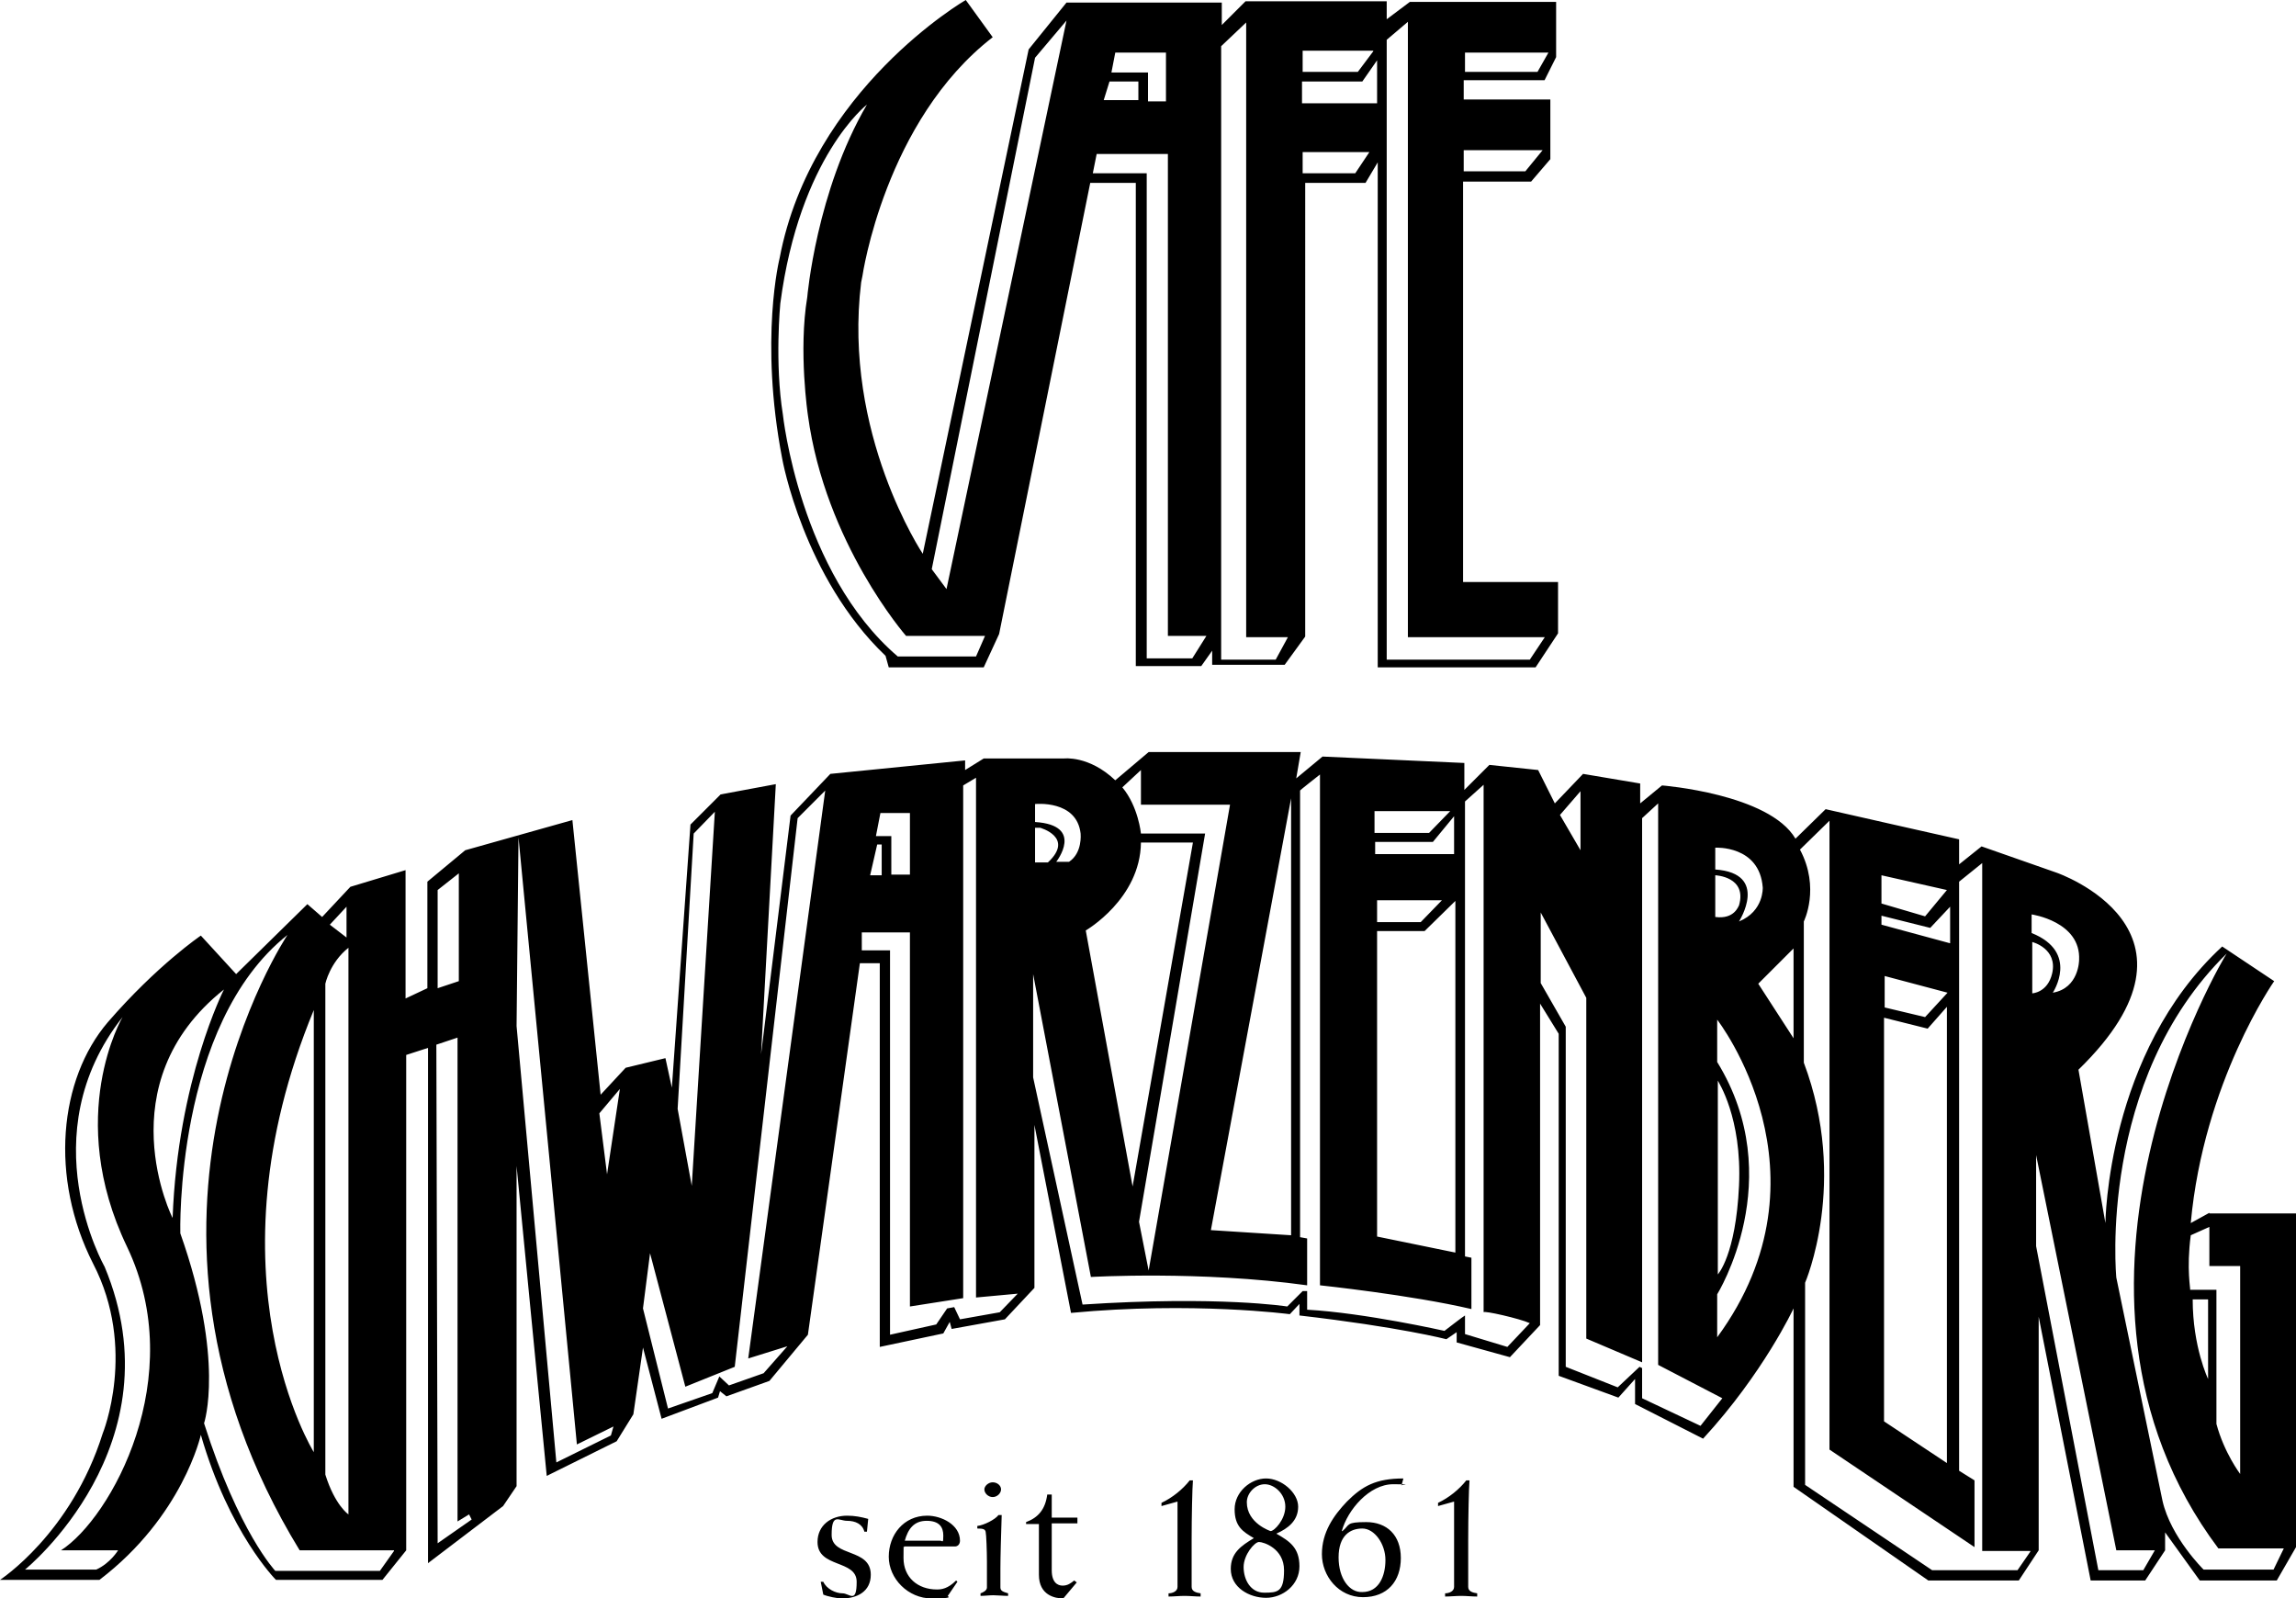
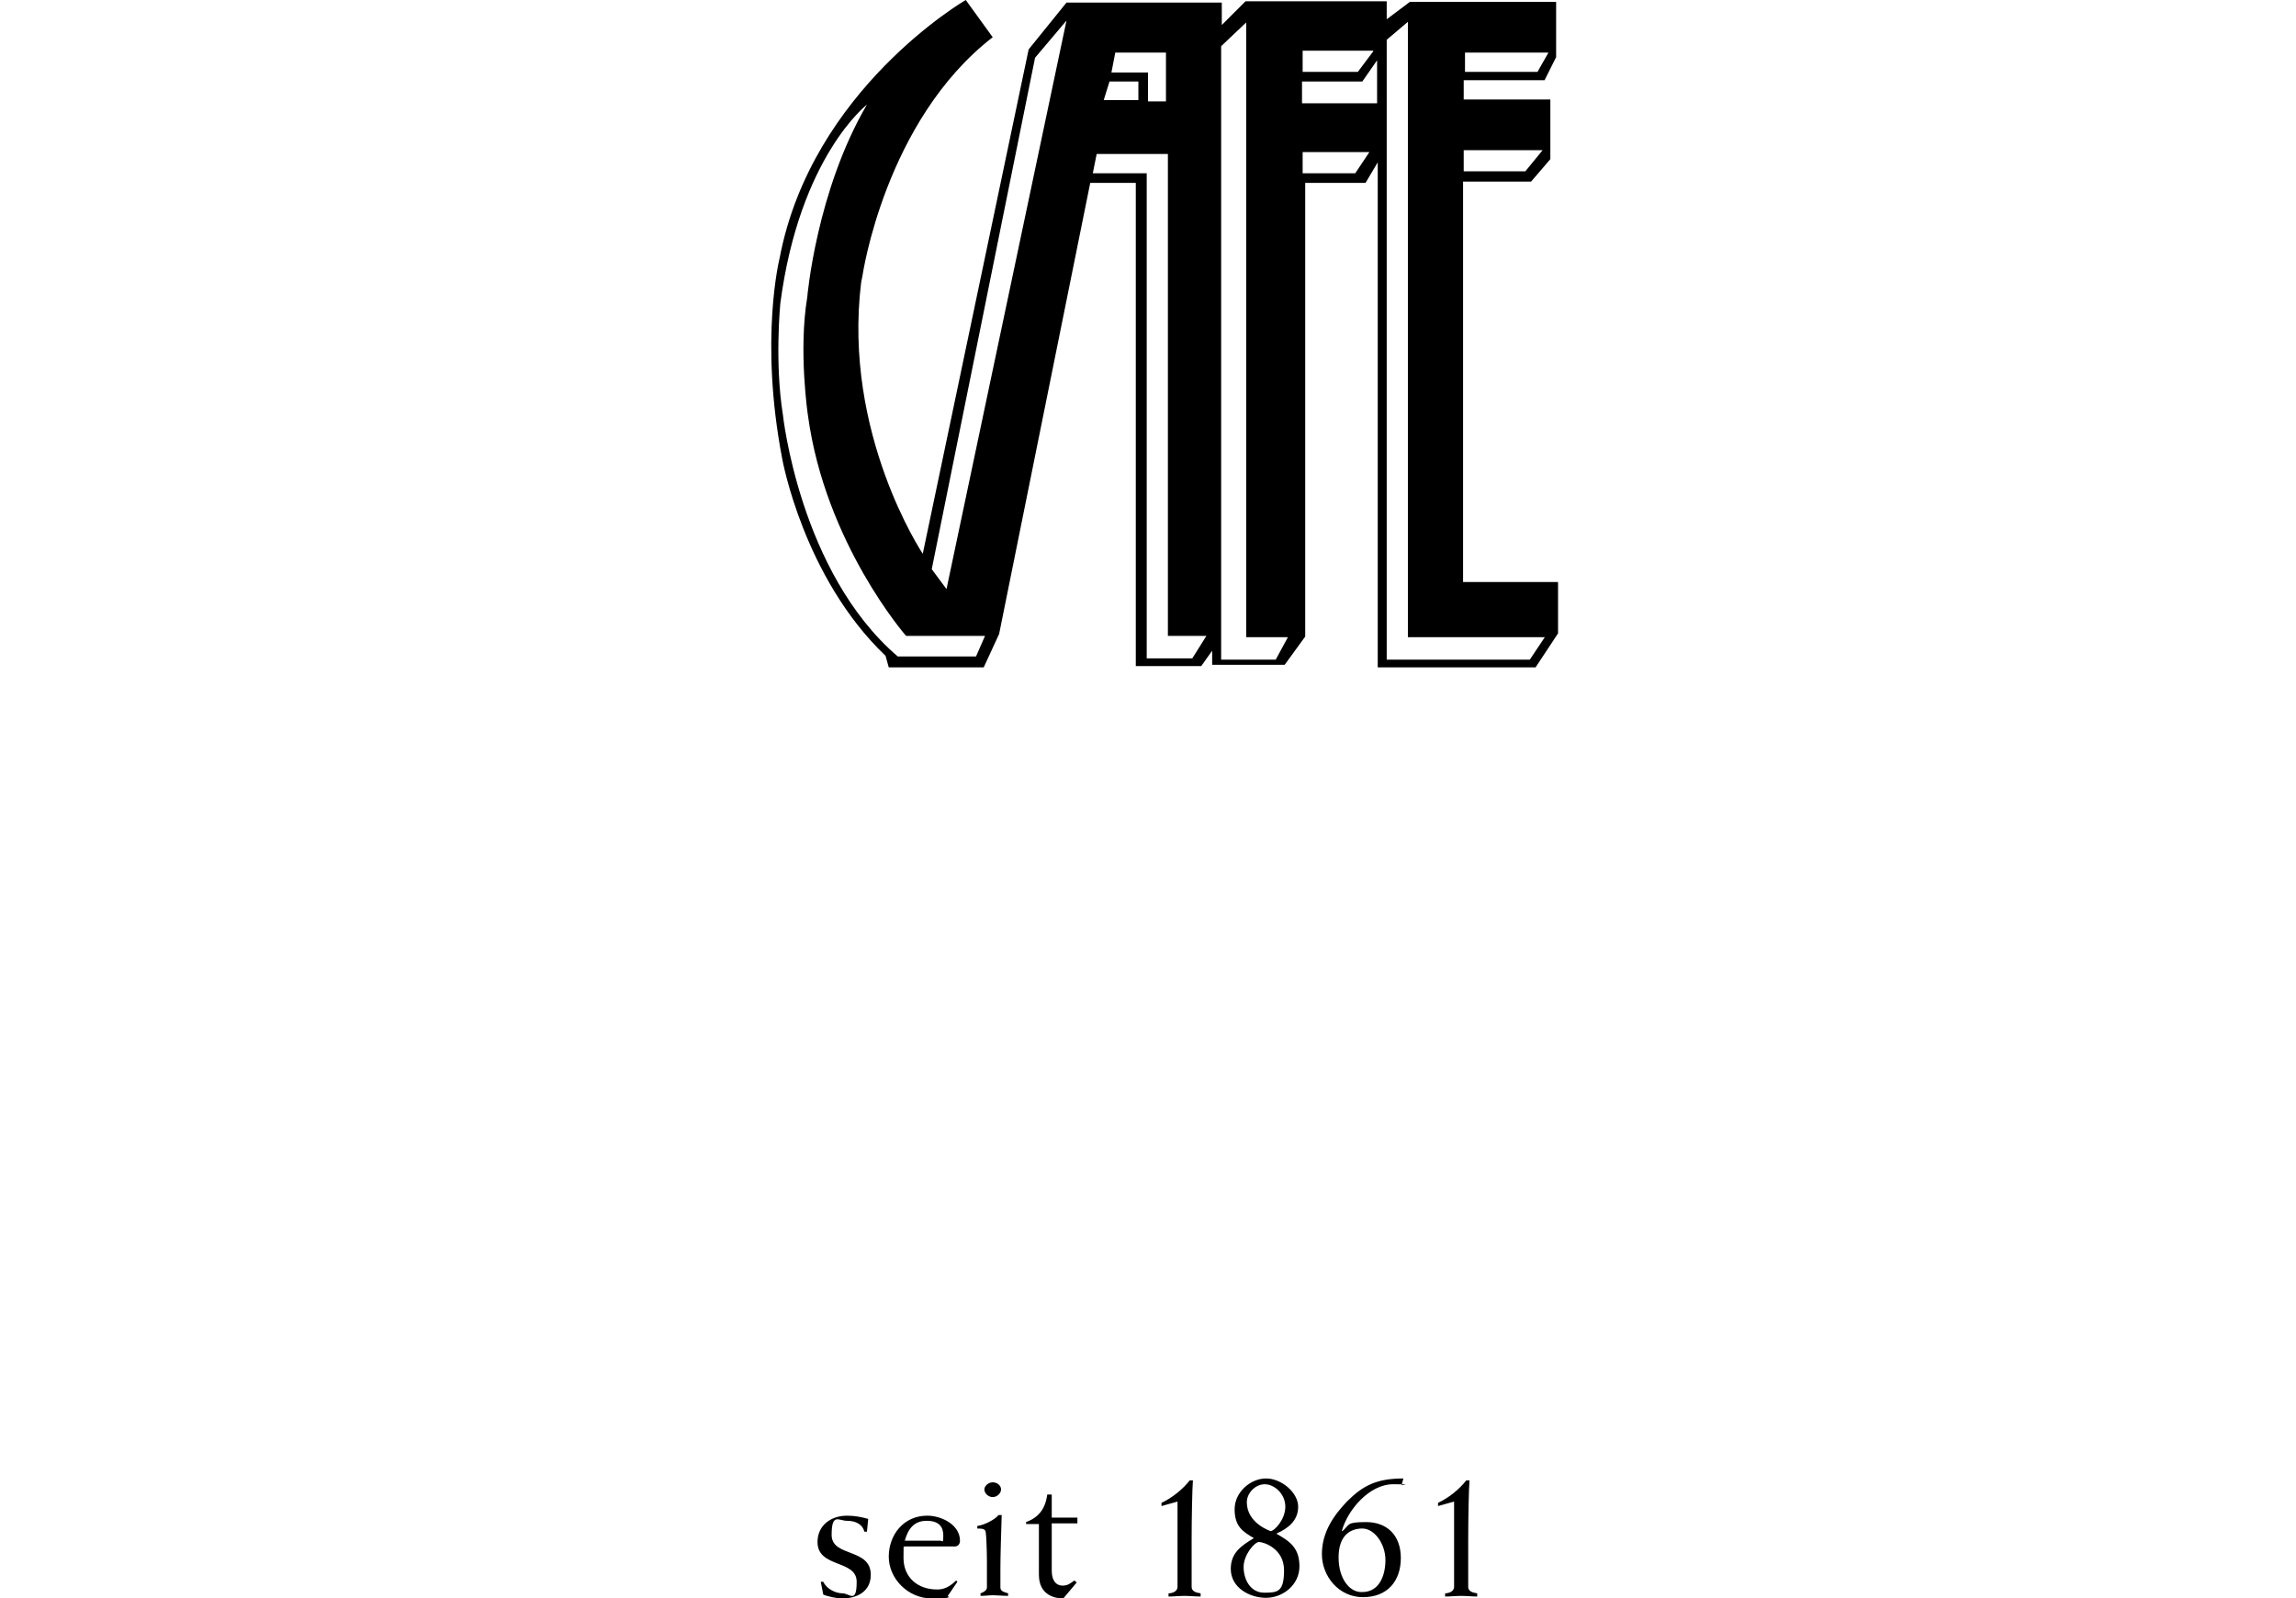
<svg xmlns="http://www.w3.org/2000/svg" version="1.1" viewBox="0 0 357.8 249.1">
  <g>
    <g id="Ebene_1">
      <g>
        <path d="M240.8,99.2l-2.4,3.6h-22.3V6.2l3.3-2.8v95.9h21.4ZM228.1,23.4h12.3l-2.7,3.3h-9.6v-3.3h0ZM228.3,8.2h13l-1.7,3h-11.3v-3ZM214.6,16.1h-11.7v-3.4h9.4l2.3-3.3v6.7h0ZM214,8l-2.4,3.2h-8.6v-3.3h11ZM200.7,99.3l-1.9,3.5h-8.5V7.2l3.9-3.7v95.8h6.5ZM203,27v-3.3h10.4l-2.2,3.3h-8.2ZM188,99.1l-2.2,3.5h-7.1V27h-8.4l.6-3h11.1v75.1h6ZM181.7,15.8h-2.8v-4.5h-5.7l.6-3.1h7.9v7.6ZM172.9,12.7h4.5v2.9h-5.4l.9-2.9ZM166.2,3.2l-18.7,88.6-2.3-3.1,16.1-79.7,4.9-5.8ZM153.5,99.1l-1.4,3.2h-12.2c-15.3-13.1-17.9-37.7-17.9-37.7-1.3-8.1-.4-17.3-.4-17.3,3-22.9,13.5-31,13.5-31-7.9,13.5-9.3,30-9.3,30-1.4,8.4.1,18.4.1,18.4,2.7,20,15.3,34.4,15.3,34.4h12.3ZM228,90.8V28.3h10.6l3-3.5v-9.3h-13.5v-3h12.6l1.8-3.6V.3h-22.8l-3.6,2.7V.2h-22l-3.7,3.7V.4h-24.2l-5.9,7.3-16.5,78.6s-12.5-18.7-9.6-42.3l.2-1s3.5-24.2,20.3-37.2l-4.2-5.8s-24,13.9-29,40.2c0,0-3.2,12.6.4,31.3,0,0,3.3,18.5,16.1,30.7l.5,1.8h14.8l2.4-5.2,14.2-70.3h7.1v75.3h10.2l1.7-2.4v2.2h11.3l3.2-4.4V28.5h9.4l1.9-3.2v78.7h24.6l3.5-5.3v-8h-14.8Z" />
-         <path d="M341.4,192.5l2.9-1.3v6.1h4.8v32.4s-2.5-3.3-3.7-7.8v-20.9h-4.1c.1,0-.6-3.2.1-8.5M341.7,202.5h2.4v12.4s-2.4-5-2.4-12.4M345.7,241.3h10.2l-1.6,3.3h-10.9s-5.1-5-6.4-10.7l-7.2-34.8s-3-30.7,17.2-50.5c-.1,0-31.6,52.3-1.3,92.7M329.8,241.6h6l-1.8,3.1h-7l-9.7-50.5v-14.2l12.5,61.6ZM319.9,154.7s4.2-6.3-3.3-9.3v-2.9s7.7,1.1,7.4,7.1c0,0,0,4.4-4.1,5.1M316.4,241.8l-2,2.9h-13.3l-19.8-13.3v-31.5s6.8-15.7-.2-34.3v-22s2.6-5.2-.6-11.2l4.6-4.5v98l22.6,15.2v-10.4l-2.4-1.5v-91.8l3.6-2.9v107.2h7.5ZM300,158.5l-6.3-1.5v-4.9l9.8,2.6-3.5,3.8ZM303.4,156.9v71.1l-9.8-6.5v-62.9l6.8,1.7,3-3.4ZM303.9,147l-10.7-2.9v-1.4l7.6,1.9,3.1-3.3v5.7ZM303.4,138.7l-3.4,4.1-6.8-2v-4.4l10.2,2.3ZM316.7,146.8s4,1,3.1,4.9c-.7,3-3.1,3.1-3.1,3.1v-8ZM279.5,161.8l-5.5-8.5,5.5-5.5v14ZM271,143.6s4.8-7.5-3.7-8.1v-3.4s6.9-.4,7.4,6.2c0,0,.2,3.7-3.7,5.3M267.3,142.9v-6.5s5,.2,3.7,4.7c-.1.1-.7,2.2-3.7,1.8M268.4,217.9l-3.4,4.3-9.1-4.3v-4.7l-.4-.2-3.4,3.2-8.1-3.2v-53l-3.9-6.8v-11l7.1,13.3v53.1l8.7,3.7v-84.8l2.5-2.3v87.5l10,5.2ZM246.3,132.5l-3.2-5.5,3.2-3.7v9.2ZM271,184.8c-.5,10.8-3.3,13.8-3.3,13.8v-30.2c0,.1,3.8,5.7,3.3,16.4M267.6,165.5v-6.6s18.7,24,0,49.5v-6.7s11.2-18,0-36.2M238.4,206.2l-3.5,3.7-6.6-2v-2.9c-.1,0-3.2,2.4-3.2,2.4,0,0-12.4-2.8-21.4-3.3v-2.9h-.7l-2.4,2.4s-10.6-1.7-31.9-.3l-7.7-35.4v-16.1l9,47.2s17.1-1,33.7,1.3v-7.3l-1.1-.2v-69.6c-.1,0,3.1-2.5,3.1-2.5v79.6s14.2,1.5,23.6,3.7v-8l-1-.2v-70.9l2.9-2.6v82.2c0-.3,5.7,1,7.2,1.7M226.8,195.2l-12.2-2.5v-47.6h7.4l4.8-4.7v54.8h0ZM224.7,140.3l-3.3,3.4h-6.8v-3.4h10.1ZM226.6,133.1h-12.3v-1.9h9l3.3-4v5.9ZM226,126.4l-3.3,3.4h-8.5v-3.4h11.8ZM201.2,192.5l-12.5-.8,12.5-67.3v68.1ZM191.7,125.3l-12.7,72.7-1.5-7.6,10.3-60.5h-10s-.4-4.2-2.9-7.2l2.9-2.7v5.4h13.9ZM177.8,131.3h8.1l-9.4,53.6-7.3-39.9s8.5-4.9,8.6-13.7M162.1,129s5.4,1.5,1.2,5.4h-2v-5.4h.8ZM166.6,134.3h-2s4.5-5.7-3.3-6.2v-2.8s6.5-.7,7.1,4.6c0,.1.3,3-1.8,4.4M158.6,201.6l-2.8,2.9-6.2,1.1-.9-1.9-1.1.2-1.7,2.5-7.2,1.6v-59.9h-4.4v-2.8h7.5v58.3l8.3-1.3v-79.9l2-1.2v81l6.5-.6ZM136.7,131.6h.7v4.8h-1.8l1.1-4.8ZM141.7,136.3h-2.8v-6h-2.4l.7-3.6h4.6v9.6h-.1ZM128.6,123.2l-12,88.5,6.1-1.9-3.7,4.2-5.4,1.9-1.5-1.4-1.1,2.6-6.9,2.4-3.9-15.6,1.1-8.6,5.5,20.8,7.7-3.1,9.8-85.5,4.3-4.3ZM111.4,126.5l-3.6,58.3-2.2-12,2.5-42.9,3.3-3.4ZM96.6,169.7l-2,13.3-1.2-9.5,3.2-3.8ZM89.9,225.1l5.7-2.8-.4,1.4-8.5,4.2-6.2-68,.3-29.4,9.1,94.6ZM73.5,236.8l-5.3,3.7-.2-77.7,3.3-1.1v75.4l1.8-1.1.4.8ZM71.5,152.9l-3.3,1.1v-15.3l3.3-2.6v16.8ZM61.4,241.7l-2.2,3.1h-16.3s-5.7-6-11.1-23c0,0,3.3-9.8-3.7-29.6,0,0-.9-32.5,16.7-46.5,0,0-29.7,44.2,1.9,95.9h14.7ZM54.3,236s-2.1-1.4-3.6-6.2v-76.5s.7-3.3,3.6-5.6v88.3ZM54,146.1l-2.6-2,2.6-2.8v4.8ZM48.9,226.3s-17.1-27.5,0-68.9v68.9ZM34.9,154.2s-7.2,14.1-8,35.6c0,.1-10.5-20.9,8-35.6M9.5,241.6h8.9s-1.2,2-3.4,3H3.9s24-19.4,12.4-47.2c0,0-11.7-20.5,2.8-38.9,0,0-9.1,15.4.7,35.8,9.7,20.3-2.5,42.3-10.3,47.3M344.3,189l-2.9,1.6c2-22,13-37.7,13-37.7l-8.1-5.4c-18,16.6-18.2,43.1-18.2,43.1l-4.2-23.9c22.4-21.8-3.4-30.7-3.4-30.7l-11.7-4.1-3.5,2.8v-3.9c-.1,0-20.8-4.7-20.8-4.7l-4.7,4.6c-4.1-7-20.8-8.3-20.8-8.3l-3.4,2.8v-3.1l-8.9-1.5-4.4,4.6-2.6-5.2-7.6-.8-3.9,3.9v-4.2l-22.1-1-4.1,3.4.7-4.1h-23.7l-5.2,4.4c-4.1-3.9-8-3.4-8-3.4h-12.5l-2.9,1.8v-1.5l-21,2.1-6.2,6.5-4.6,37.2,2.3-42.1-8.6,1.6-4.7,4.7-2.9,41-1-4.6-6.2,1.5-3.9,4.2-4.4-42.8-16.7,4.7-5.9,4.9v16.6l-3.4,1.6v-20l-8.6,2.6-4.4,4.7-2.3-2-11.1,10.9-5.5-6s-6.8,4.6-14.5,13.5c-7.6,8.9-9.1,24.2-2.3,37.6,6.9,13.3,1.5,26.5,1.5,26.5-4.9,15.6-16,22.8-16,22.8h15.5c13-9.9,15.8-22.6,15.8-22.6,4.4,15.3,11.7,22.6,11.7,22.6h16.6l3.7-4.6v-77.2l3.4-1.1v80.3l11.7-8.9,2.1-3.1v-49.9l4.7,48.3,10.9-5.4,2.6-4.2,1.5-10.4,2.9,11.1,8.8-3.3.3-1,1,.8,6.7-2.4,6-7.2,8.1-57.9h3.1v59.8l9.9-2.1,1-1.8.3,1.1,8.3-1.5,4.6-4.9v-25.4l5.7,29.3c19-1.8,34.1.2,34.1.2l1.5-1.6v1.8c15.6,1.8,22.9,3.7,22.9,3.7l1.6-1.1v1.6l8.3,2.3,4.7-5v-50.1l2.9,4.7v53.3l9.3,3.4,2.6-2.9v3.9l10.6,5.4c9.4-10.2,14.1-20.3,14.1-20.3v27.8l21,14.6h14.1l3.1-4.7v-36.4l8.1,41.1h8.5l3.1-4.7v-2.8l5.4,7.5h12l3-5.2v-52h-13.5Z" />
        <path d="M226.6,234v13.3c0,.7-.8,1-1.4,1v.5c.8,0,1.7-.1,2.5-.1s1.7.1,2.5.1v-.5c-.7-.1-1.4-.3-1.4-1v-7.4c0-3.5.1-8,.2-9.2h-.5c-1.1,1.4-2.7,2.7-4.4,3.5v.5l2.5-.7ZM218.7,230.4c-4.3,0-6.4,1.2-8.8,3.6-2.1,2.2-3.9,4.8-3.9,8.2s2.6,6.7,6.4,6.7,5.9-2.5,5.9-6.1-2.2-5.6-5.4-5.6-2.5.4-3.7,1.4h-.1c.9-3.3,4.3-7.3,8-7.3s.9.1,1.3.2l.3-1.1ZM208.6,242.7c0-3.4,1.8-4.5,3.7-4.5s3.6,2.4,3.6,4.9-1,5-3.6,5c-2,.1-3.7-2.1-3.7-5.4M191.8,244.5c0,2.9,2.9,4.5,5.5,4.5s5.2-2,5.2-4.9-1.5-3.9-3.6-5.1c1.8-.8,3.4-2,3.4-4.2s-2.6-4.4-5-4.4-4.9,2.1-4.9,4.8,1.3,3.5,3,4.5c-2,1.2-3.6,2.3-3.6,4.8M194.3,234.1c0-1.4,1.3-2.8,2.8-2.8s3.2,1.5,3.2,3.5-1.7,3.8-2.3,3.8c0,0-3.7-1.2-3.7-4.5M193.8,244.2c0-1.9,1.7-3.9,2.4-3.9s3.9,1,3.9,4.4-1,3.5-3.1,3.5-3.2-2-3.2-4M183.5,234v13.3c0,.7-.8,1-1.4,1v.5c.8,0,1.7-.1,2.5-.1s1.7.1,2.5.1v-.5c-.7-.1-1.4-.3-1.4-1v-7.4c0-3.5.1-8,.2-9.2h-.5c-1.1,1.4-2.7,2.7-4.4,3.5v.5l2.5-.7ZM167.9,237.5v-1h-4v-3.6h-.7c-.3,2.3-1.4,3.6-3.3,4.3v.3h2v7.9c0,3.2,2.5,3.7,3.8,3.7l2.1-2.5-.4-.3c-.5.4-1,.8-1.8.8s-1.7-.5-1.7-2.4v-7.3h4ZM153.4,232.1c0,.6.6,1.2,1.3,1.2s1.3-.6,1.3-1.2-.6-1.1-1.3-1.1-1.3.6-1.3,1.1M155.6,236.1c-.5.7-2.3,1.6-3.3,1.7v.4c.9,0,1.2.1,1.3.5s.2,3,.2,4.7v4c0,.5-.7.8-1,.9v.4c.6,0,1.4-.1,2-.1s1.6.1,2.3.1v-.4c-.6-.2-1.2-.3-1.2-.9v-3c0-1.8.1-5.1.2-8.3h-.5ZM141,240.1c.5-1.8,1.4-3.1,3.4-3.1s2.6,1,2.6,2.3-.1.8-.5.8h-5.5ZM149.2,246.5l-.2-.2c-1.3,1.3-2.3,1.4-3,1.4-3,0-5.2-1.9-5.2-4.9s0-1.2.1-1.8h7.9c.5,0,.8-.4.8-.9,0-2.5-2.9-3.9-5.1-3.9-3.7,0-6,3-6,6.4s3,6.5,6.7,6.5,2.4-.3,2.5-.4l1.5-2.2ZM128.3,248.5c.7.3,2.2.6,2.9.6,2.4,0,4.5-1.1,4.5-3.7,0-4.2-6.1-2.7-6.1-6.2s1.1-2.2,2.4-2.2,2.4.5,2.7,1.7h.4l.2-2c-1.1-.3-2.1-.5-3.3-.5-2.5,0-4.6,1.5-4.6,4.1,0,4.1,6.1,2.7,6.1,6.2s-1.1,1.8-2.2,1.8-2.5-.7-3-1.8h-.4l.4,2Z" />
      </g>
    </g>
  </g>
</svg>